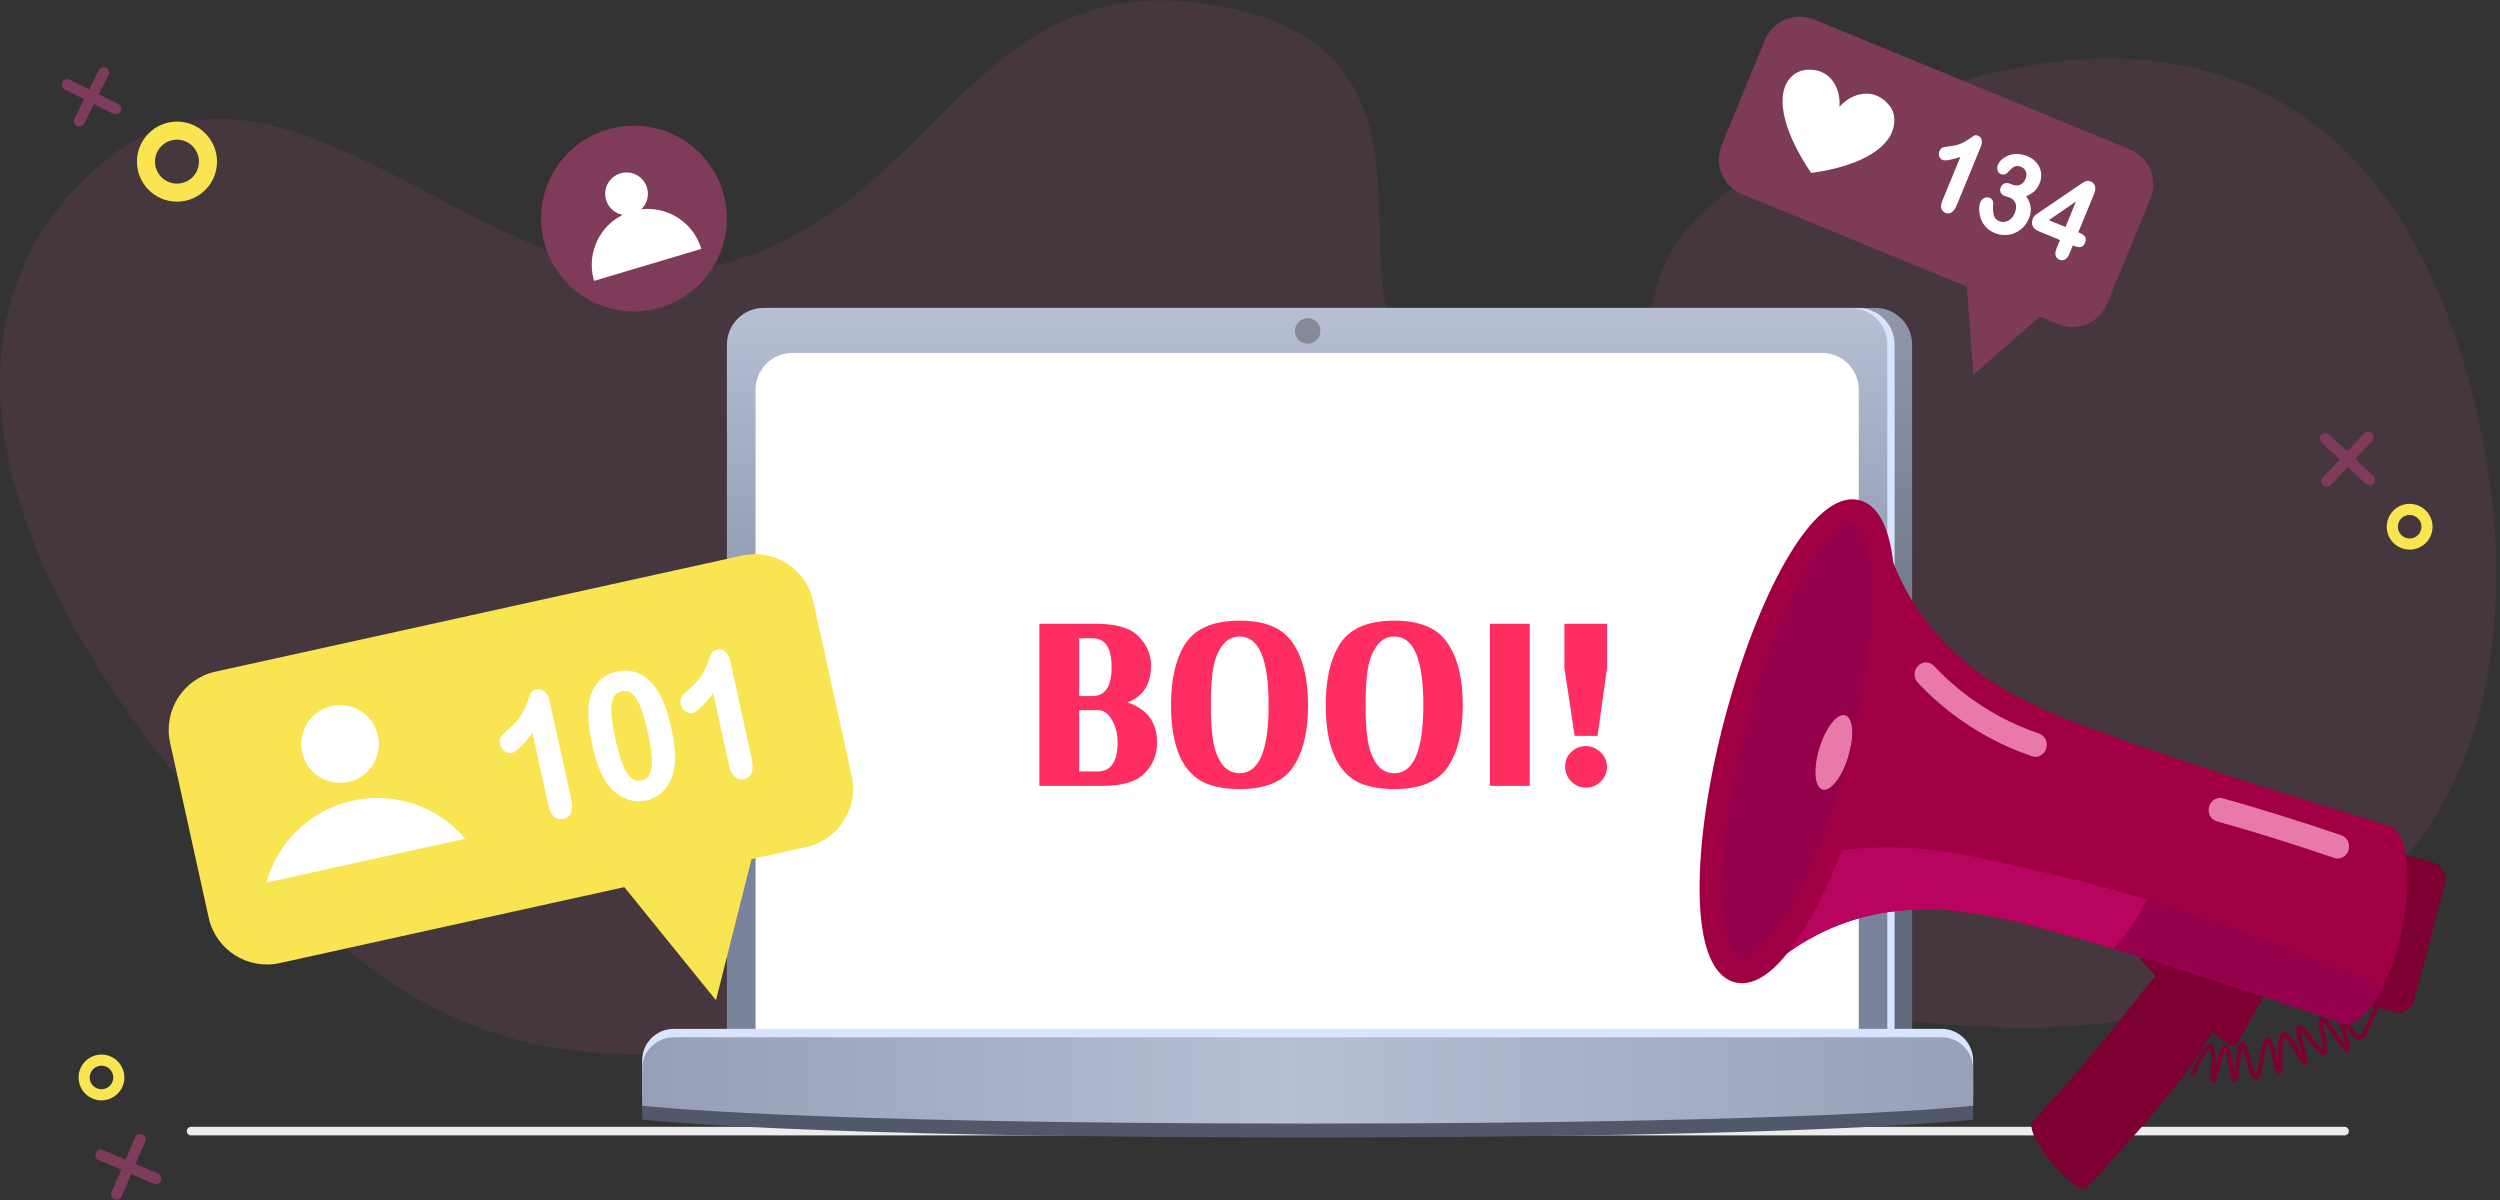
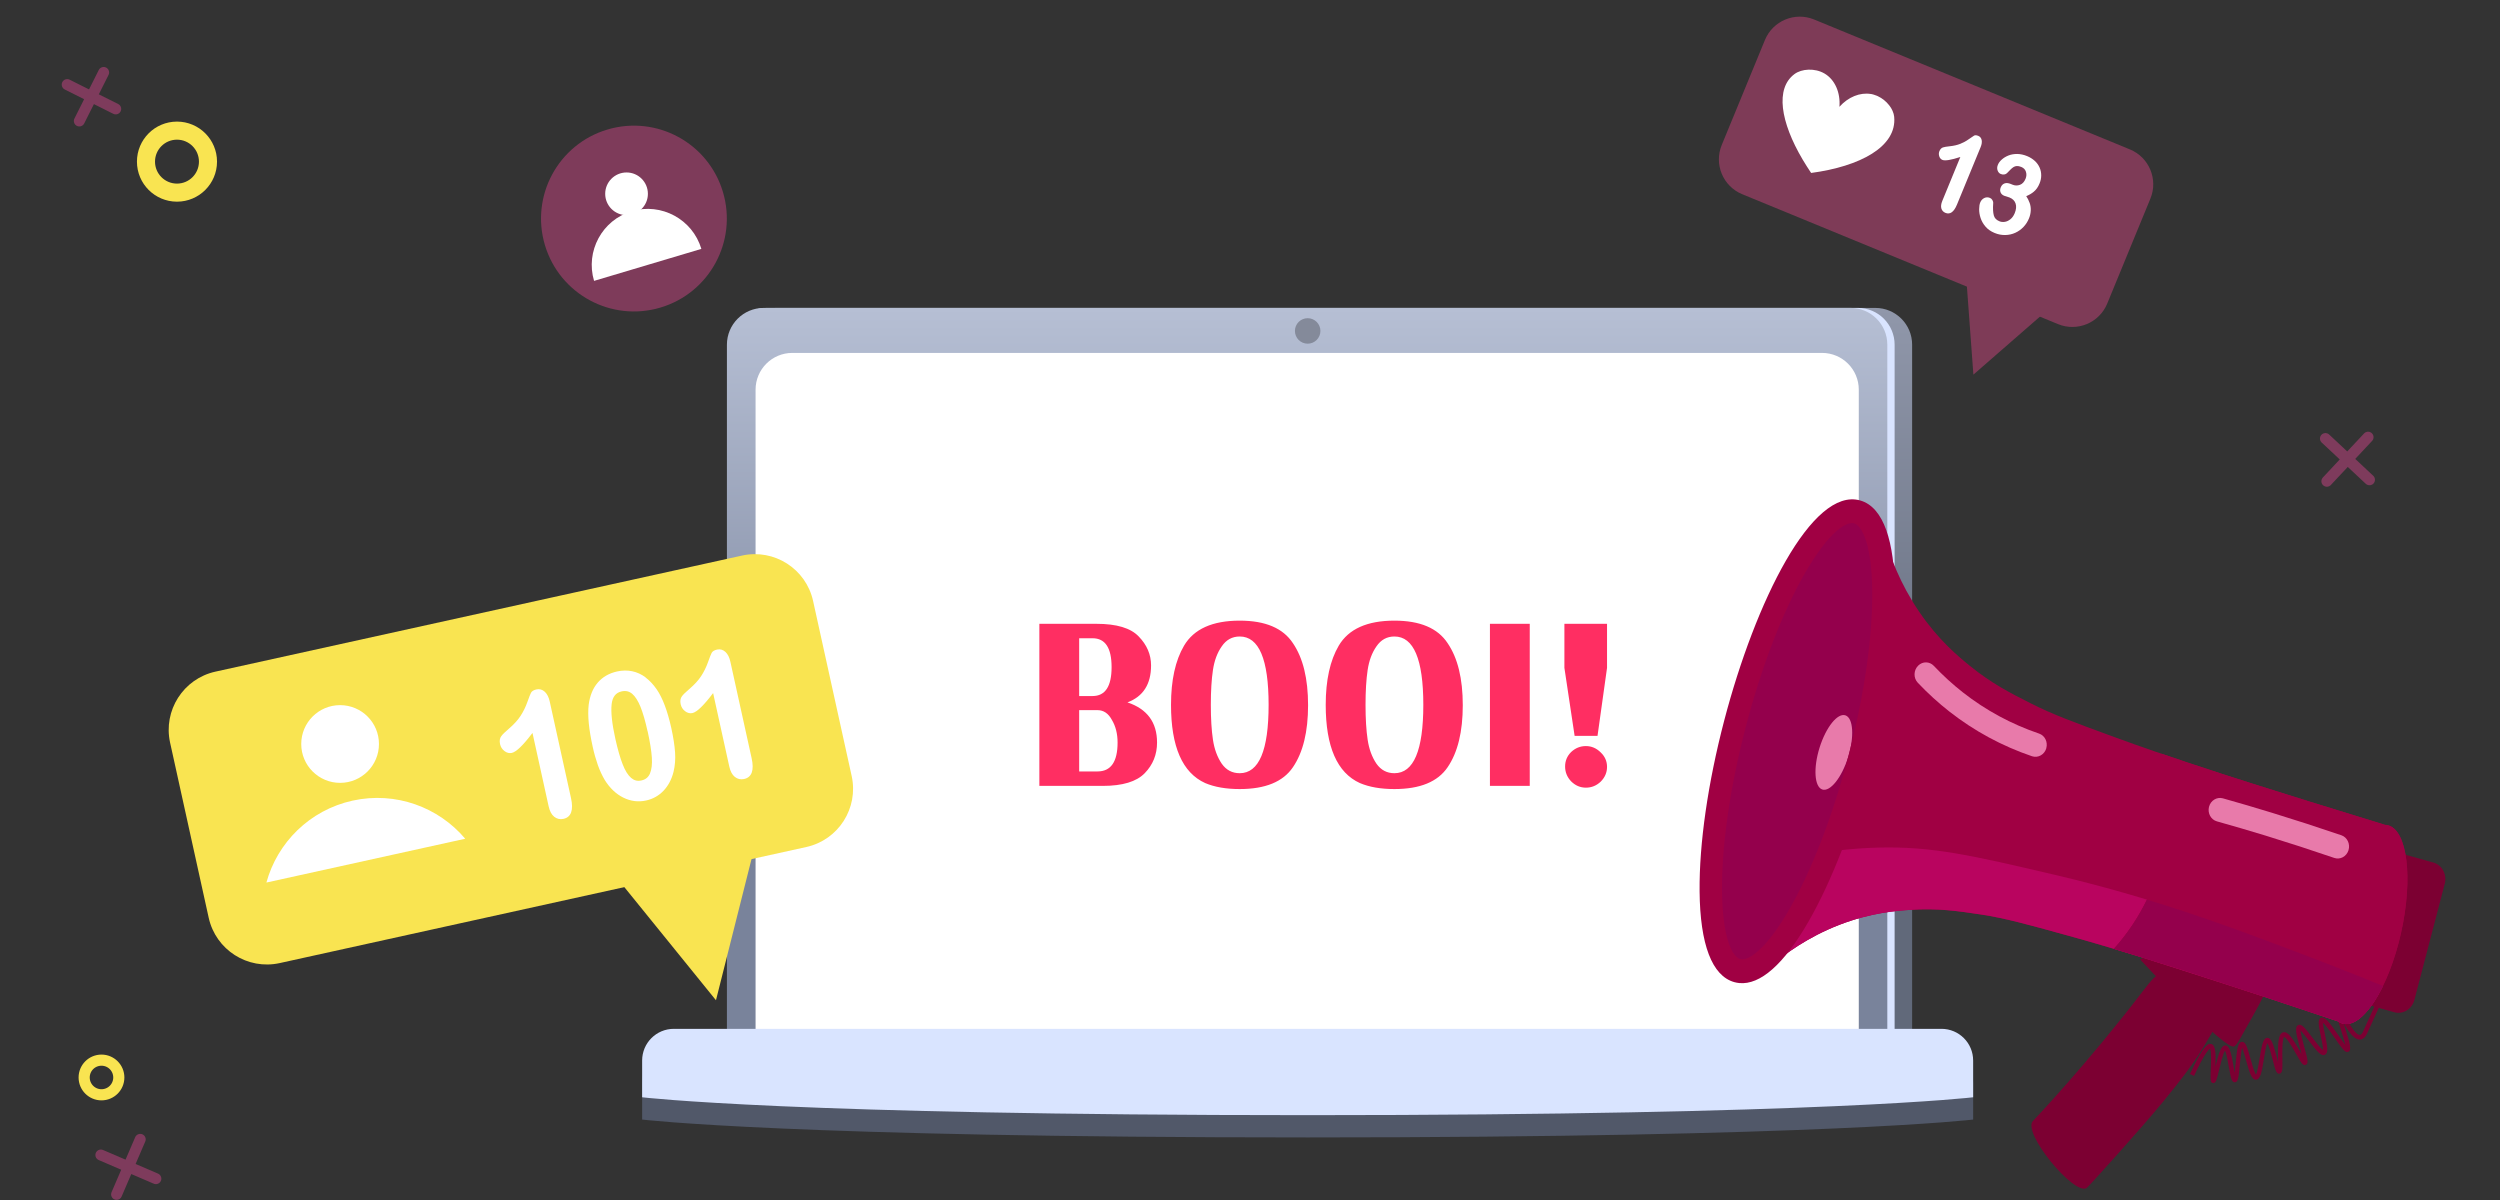
<svg xmlns="http://www.w3.org/2000/svg" width="404" height="194" viewBox="0 0 404 194" fill="none">
  <rect x="0" y="0" width="404" height="194" fill="#333333" stroke="none" />
-   <path opacity="0.1" d="M197.13 0.97C245.58 9.79 202.03 64.27 243.42 60.76C283.16 57.39 251.99 45.71 286.75 26.17C338.09 -2.69 382.98 4.02 398.75 60.76C407.36 91.75 403.56 118.88 391.04 135.6C348.58 192.26 282.59 152.57 211.79 152.57C150.58 152.57 101.35 192.61 55.04 152.57C16.21 119 -19.29 64.87 11.96 30.67C43.21 -3.53 77.28 50.38 112.9 43.53C152.08 36 155.46 -6.62 197.13 0.97Z" fill="#F9519D" />
-   <path d="M30.88 182.79H378.88" stroke="#ECECEC" stroke-width="1.39" stroke-linecap="round" />
  <path d="M303.06 49.76H125.4C122.119 49.76 119.46 52.419 119.46 55.7V168.55C119.46 171.831 122.119 174.49 125.4 174.49H303.06C306.341 174.49 309 171.831 309 168.55V55.7C309 52.419 306.341 49.76 303.06 49.76Z" fill="url(#paint0_linear_2_208)" />
  <path d="M300.23 49.76H123.86C120.579 49.76 117.92 52.419 117.92 55.7V168.55C117.92 171.831 120.579 174.49 123.86 174.49H300.23C303.511 174.49 306.17 171.831 306.17 168.55V55.7C306.17 52.419 303.511 49.76 300.23 49.76Z" fill="#D9E4FF" />
  <path d="M299.05 49.76H123.41C120.129 49.76 117.47 52.419 117.47 55.7V168.61C117.47 171.891 120.129 174.55 123.41 174.55H299.05C302.331 174.55 304.99 171.891 304.99 168.61V55.7C304.99 52.419 302.331 49.76 299.05 49.76Z" fill="url(#paint1_linear_2_208)" />
  <path d="M294.44 57.03H128.04C124.759 57.03 122.1 59.69 122.1 62.97V171.26C122.1 174.541 124.759 177.2 128.04 177.2H294.44C297.721 177.2 300.38 174.541 300.38 171.26V62.97C300.38 59.69 297.721 57.03 294.44 57.03Z" fill="white" />
  <path d="M103.77 174.98C103.77 172.15 106.06 169.86 108.89 169.86H313.74C316.57 169.86 318.86 172.15 318.86 174.98V180.92C318.86 180.92 294.76 183.81 211.32 183.81C127.88 183.81 103.77 180.92 103.77 180.92V174.98Z" fill="#515869" />
  <path d="M103.77 171.38C103.77 168.55 106.06 166.26 108.89 166.26H313.74C316.57 166.26 318.86 168.55 318.86 171.38V177.32C318.86 177.32 294.76 180.21 211.32 180.21C127.88 180.21 103.77 177.32 103.77 177.32V171.38Z" fill="#D9E4FF" />
-   <path d="M103.77 172.74C103.77 169.91 106.06 167.62 108.89 167.62H313.74C316.57 167.62 318.86 169.91 318.86 172.74V178.68C318.86 178.68 294.76 181.57 211.32 181.57C127.88 181.57 103.77 178.68 103.77 178.68V172.74Z" fill="url(#paint2_linear_2_208)" />
  <path d="M211.32 55.54C212.458 55.54 213.38 54.618 213.38 53.48C213.38 52.342 212.458 51.42 211.32 51.42C210.182 51.42 209.26 52.342 209.26 53.48C209.26 54.618 210.182 55.54 211.32 55.54Z" fill="#848A9A" />
  <path d="M28.6 31.13C31.367 31.13 33.61 28.887 33.61 26.12C33.61 23.353 31.367 21.11 28.6 21.11C25.833 21.11 23.59 23.353 23.59 26.12C23.59 28.887 25.833 31.13 28.6 31.13Z" stroke="#F9E451" stroke-width="2.92" stroke-linecap="round" />
-   <path d="M389.4 87.92C390.946 87.92 392.2 86.666 392.2 85.12C392.2 83.574 390.946 82.32 389.4 82.32C387.854 82.32 386.6 83.574 386.6 85.12C386.6 86.666 387.854 87.92 389.4 87.92Z" stroke="#F9E451" stroke-width="1.8" stroke-linecap="round" />
  <path d="M16.4 176.92C17.946 176.92 19.2 175.666 19.2 174.12C19.2 172.574 17.946 171.32 16.4 171.32C14.854 171.32 13.6 172.574 13.6 174.12C13.6 175.666 14.854 176.92 16.4 176.92Z" stroke="#F9E451" stroke-width="1.8" stroke-linecap="round" />
  <path d="M18.7 17.6L10.86 13.67M16.75 11.71L12.82 19.55" stroke="#7E3B5C" stroke-width="1.77" stroke-linecap="round" />
  <path d="M382.91 77.53L375.79 70.87M382.68 70.65L376.02 77.77" stroke="#7E3B5C" stroke-width="1.77" stroke-linecap="round" />
  <path d="M22.66 184.12L18.84 193.01M16.3 186.65L25.19 190.47" stroke="#7E3B5C" stroke-width="1.77" stroke-linecap="round" />
  <path d="M106.732 49.703C114.676 47.334 119.196 38.974 116.828 31.03C114.46 23.086 106.1 18.566 98.155 20.934C90.211 23.302 85.691 31.662 88.059 39.607C90.427 47.551 98.787 52.071 106.732 49.703Z" fill="#7E3B5A" />
  <path d="M101.25 34.77C103.155 34.77 104.7 33.225 104.7 31.32C104.7 29.415 103.155 27.87 101.25 27.87C99.345 27.87 97.8 29.415 97.8 31.32C97.8 33.225 99.345 34.77 101.25 34.77Z" fill="white" />
  <path d="M102.09 34.13C97.3 35.56 94.58 40.6 96 45.39L113.34 40.22C111.91 35.43 106.87 32.71 102.08 34.13H102.09Z" fill="white" />
  <path d="M344.192 24.144L293.161 3.152C290.05 1.872 286.491 3.357 285.212 6.467L278.231 23.437C276.951 26.548 278.436 30.107 281.546 31.386L332.577 52.378C335.688 53.658 339.247 52.173 340.526 49.063L347.507 32.093C348.787 28.982 347.302 25.423 344.192 24.144Z" fill="#7E3B57" />
  <path d="M305.84 17.92C305.78 17.78 305.71 17.65 305.63 17.51C305.6 17.47 305.58 17.42 305.55 17.38C305.49 17.29 305.43 17.2 305.37 17.12C305.34 17.08 305.31 17.03 305.27 16.99C304.81 16.4 304.18 15.88 303.45 15.54C303.4 15.52 303.35 15.49 303.29 15.47C303.13 15.4 302.97 15.35 302.81 15.3C302.74 15.28 302.67 15.26 302.6 15.24C302.58 15.24 302.57 15.24 302.55 15.23C302.49 15.22 302.43 15.2 302.37 15.19C302.36 15.19 302.35 15.19 302.33 15.19C300.59 14.9 298.67 15.67 297.25 17.26C297.44 14.94 296.51 12.86 294.84 11.88C293.26 10.96 291.14 11.11 289.99 11.97C286.85 14.3 287.72 19.71 291.31 25.79C291.51 26.13 291.73 26.48 291.95 26.83C291.96 26.85 291.97 26.86 291.98 26.88C292.08 27.04 292.19 27.21 292.3 27.37C292.32 27.4 292.33 27.42 292.35 27.45C292.46 27.61 292.57 27.78 292.68 27.95C300.57 26.89 306.56 23.72 306.1 18.88C306.07 18.57 305.98 18.24 305.84 17.92Z" fill="white" />
  <path d="M319.67 21.95C319.4 21.84 319.19 21.83 319.02 21.91C318.89 21.98 318.61 22.17 318.16 22.49C317.73 22.8 317.27 23.05 316.79 23.24C316.32 23.43 315.73 23.57 315.04 23.64C314.55 23.69 314.21 23.75 313.99 23.82C313.74 23.9 313.55 24.1 313.41 24.42C313.3 24.69 313.29 24.97 313.38 25.25C313.47 25.54 313.65 25.74 313.89 25.84C314.32 26.02 315.27 25.86 316.79 25.37L313.87 32.48C313.68 32.95 313.63 33.35 313.72 33.68C313.82 34.02 314.04 34.26 314.38 34.4C315.13 34.71 315.75 34.26 316.24 33.08L320.08 23.75C320.25 23.33 320.3 22.96 320.24 22.64C320.17 22.3 319.98 22.07 319.68 21.95H319.67Z" fill="white" />
  <path d="M327.97 32.75C327.85 32.39 327.67 32.04 327.44 31.7C327.92 31.5 328.33 31.26 328.66 30.98C329.05 30.66 329.36 30.22 329.59 29.65C329.77 29.22 329.86 28.78 329.86 28.35C329.86 27.91 329.78 27.48 329.6 27.08C329.42 26.67 329.16 26.31 328.82 26C328.48 25.69 328.07 25.43 327.59 25.23C327.04 25 326.5 24.89 325.98 24.88C325.46 24.88 324.98 24.96 324.56 25.13C324.14 25.3 323.78 25.52 323.49 25.78C323.19 26.04 322.98 26.33 322.86 26.63C322.72 26.96 322.71 27.27 322.81 27.54C322.91 27.82 323.08 28.02 323.31 28.11C323.5 28.19 323.68 28.22 323.85 28.2C324.04 28.18 324.19 28.11 324.32 27.99C324.49 27.81 324.67 27.62 324.87 27.43C325.06 27.24 325.23 27.09 325.4 26.99C325.55 26.9 325.73 26.84 325.93 26.83C326.13 26.82 326.37 26.87 326.64 26.98C327.03 27.14 327.28 27.4 327.39 27.76C327.51 28.13 327.49 28.5 327.33 28.89C327.12 29.4 326.82 29.72 326.42 29.87C326.01 30.02 325.62 30.01 325.21 29.84L324.92 29.72C324.54 29.57 324.21 29.54 323.94 29.64C323.66 29.74 323.46 29.95 323.33 30.25C323.2 30.55 323.19 30.83 323.29 31.08C323.39 31.33 323.59 31.52 323.89 31.64C323.95 31.67 324.09 31.71 324.31 31.77C324.52 31.83 324.66 31.88 324.75 31.92C325.26 32.13 325.57 32.45 325.72 32.89C325.87 33.34 325.82 33.87 325.57 34.47C325.4 34.87 325.17 35.2 324.88 35.43C324.59 35.66 324.28 35.81 323.97 35.85C323.66 35.9 323.36 35.87 323.09 35.75C322.61 35.55 322.32 35.25 322.2 34.81C322.07 34.34 322.04 33.68 322.1 32.85C322.12 32.68 322.07 32.5 321.97 32.33C321.87 32.16 321.73 32.04 321.57 31.98C321.26 31.85 320.95 31.86 320.66 32C320.37 32.14 320.14 32.38 320 32.73C319.89 33 319.84 33.35 319.83 33.81C319.83 34.26 319.9 34.74 320.06 35.22C320.22 35.71 320.48 36.18 320.85 36.61C321.22 37.05 321.71 37.39 322.31 37.64C322.91 37.89 323.48 37.99 324.05 37.98C324.62 37.97 325.16 37.85 325.67 37.62C326.17 37.39 326.62 37.07 327 36.67C327.38 36.27 327.67 35.81 327.88 35.3C328.06 34.87 328.15 34.44 328.17 34.02C328.19 33.59 328.13 33.17 327.98 32.75H327.97Z" fill="white" />
-   <path d="M336.9 38.19C336.71 37.97 336.41 37.77 336.02 37.61L335.85 37.54L338.39 31.37C338.92 30.08 338.36 29.53 337.8 29.3C337.54 29.19 337.26 29.2 336.99 29.32C336.75 29.43 336.43 29.62 336.01 29.91L329.82 34.12C329.65 34.23 329.51 34.33 329.39 34.41C329.27 34.49 329.15 34.58 329.03 34.67C328.91 34.77 328.8 34.86 328.72 34.96C328.63 35.06 328.56 35.18 328.52 35.29C328.34 35.73 328.32 36.14 328.47 36.5C328.62 36.87 328.94 37.15 329.43 37.36L332.9 38.79L332.33 40.16C332.15 40.6 332.1 40.98 332.19 41.29C332.28 41.61 332.49 41.84 332.8 41.97C333.11 42.1 333.42 42.09 333.71 41.93C333.99 41.78 334.22 41.47 334.41 41.02L334.98 39.65L335.28 39.77C335.68 39.93 336.01 39.98 336.29 39.9C336.58 39.82 336.8 39.59 336.95 39.24C337.13 38.8 337.11 38.45 336.9 38.2V38.19ZM335.47 32.57L333.78 36.69L331.09 35.58L335.47 32.57Z" fill="white" />
  <path d="M318.9 60.54L317.5 41.51L333.29 48L318.9 60.54Z" fill="#7E3B57" />
  <path d="M119.917 89.778L34.819 108.535C29.626 109.68 26.343 114.818 27.488 120.012L33.724 148.303C34.868 153.497 40.007 156.779 45.201 155.635L130.298 136.878C135.492 135.733 138.774 130.595 137.63 125.401L131.394 97.11C130.249 91.916 125.111 88.634 119.917 89.778Z" fill="#F9E451" />
  <path d="M115.7 161.64L96.73 138.22L123.06 132.41L115.7 161.64Z" fill="#F9E451" />
  <path d="M86.69 111.41C86.24 111.51 85.95 111.69 85.81 111.95C85.7 112.15 85.51 112.65 85.21 113.48C84.93 114.27 84.56 115.01 84.12 115.69C83.68 116.37 83.04 117.07 82.21 117.78C81.62 118.28 81.22 118.67 81.01 118.96C80.76 119.29 80.69 119.73 80.81 120.26C80.91 120.71 81.15 121.09 81.52 121.37C81.9 121.66 82.3 121.76 82.71 121.67C83.43 121.51 84.53 120.45 86.05 118.44L88.66 130.3C88.83 131.08 89.13 131.64 89.55 131.98C89.99 132.33 90.49 132.45 91.05 132.33C92.3 132.06 92.71 130.92 92.27 128.95L88.84 113.38C88.69 112.68 88.42 112.15 88.05 111.8C87.65 111.43 87.2 111.3 86.69 111.41Z" fill="white" />
  <path d="M104.31 109.45C103.65 108.96 102.92 108.63 102.15 108.47C101.38 108.31 100.56 108.32 99.71 108.51C98.42 108.8 97.36 109.41 96.58 110.33C95.8 111.24 95.32 112.44 95.13 113.9C95.03 114.76 95.04 115.78 95.15 116.91C95.26 118.04 95.48 119.31 95.78 120.68C96.01 121.75 96.3 122.74 96.61 123.63C96.93 124.53 97.31 125.34 97.73 126.05C98.54 127.35 99.55 128.31 100.72 128.89C101.9 129.48 103.14 129.64 104.41 129.36C105.51 129.12 106.45 128.59 107.22 127.79C107.98 126.99 108.53 125.97 108.84 124.74C109.08 123.76 109.17 122.69 109.09 121.56C109.01 120.45 108.81 119.13 108.48 117.64C107.87 114.89 107.08 112.79 106.13 111.41C105.58 110.61 104.96 109.96 104.31 109.47V109.45ZM104.66 118.18C105.04 119.91 105.27 121.34 105.34 122.44C105.41 123.51 105.3 124.38 105.03 125.01C104.77 125.61 104.33 125.97 103.66 126.12C102.99 126.27 102.48 126.12 101.99 125.71C101.48 125.27 101.02 124.54 100.63 123.53C100.22 122.5 99.83 121.12 99.45 119.44C98.9 116.97 98.7 115.07 98.84 113.81C98.97 112.62 99.5 111.94 100.45 111.73C101.11 111.58 101.67 111.71 102.15 112.11C102.65 112.53 103.1 113.24 103.5 114.21C103.9 115.21 104.29 116.55 104.65 118.19L104.66 118.18Z" fill="white" />
  <path d="M117.24 105.36C116.84 104.99 116.39 104.86 115.88 104.97C115.43 105.07 115.14 105.25 115 105.51C114.89 105.71 114.7 106.21 114.4 107.04C114.12 107.83 113.75 108.57 113.31 109.25C112.87 109.93 112.23 110.63 111.4 111.34C110.81 111.84 110.41 112.23 110.2 112.52C109.95 112.85 109.88 113.29 110 113.82C110.1 114.27 110.34 114.65 110.71 114.93C111.09 115.22 111.49 115.32 111.9 115.23C112.62 115.07 113.72 114.01 115.24 112L117.85 123.86C118.02 124.64 118.32 125.2 118.74 125.54C119.18 125.89 119.68 126.01 120.24 125.89C121.49 125.62 121.9 124.48 121.46 122.51L118.03 106.94C117.88 106.24 117.61 105.71 117.24 105.36Z" fill="white" />
  <path d="M75.18 135.54C70.87 130.44 63.95 127.85 56.98 129.38C50.01 130.92 44.82 136.18 43.05 142.62L75.18 135.54Z" fill="white" />
  <path d="M54.96 126.51C58.428 126.51 61.24 123.698 61.24 120.23C61.24 116.762 58.428 113.95 54.96 113.95C51.492 113.95 48.68 116.762 48.68 120.23C48.68 123.698 51.492 126.51 54.96 126.51Z" fill="white" />
  <path d="M357.654 175.03C357.654 175.03 357.644 175.03 357.634 175.03C357.164 174.96 357.194 174.47 357.264 172.82C357.304 171.92 357.394 169.87 357.144 169.47C356.964 169.56 356.284 170.14 354.554 173.88L353.904 173.55C356.114 168.78 356.854 168.56 357.364 168.72C358.064 168.94 358.094 170.25 358.014 172.39C358.584 170.03 358.954 168.93 359.614 168.94C360.304 168.96 360.564 170.18 360.944 172.34C361.004 172.65 361.064 173.01 361.124 173.34C361.174 172.91 361.224 172.41 361.264 171.98C361.504 169.4 361.654 168.42 362.274 168.36C362.874 168.29 363.144 169.15 363.684 171.1C363.914 171.94 364.294 173.3 364.564 173.66C364.794 173.26 365.024 171.85 365.164 170.97C365.504 168.86 365.714 167.75 366.374 167.71C367.034 167.67 367.374 168.7 367.984 171.05C368.034 171.22 368.074 171.41 368.124 171.6C368.124 171.43 368.124 171.27 368.124 171.11C368.094 168.69 368.124 167.08 368.934 166.83C369.734 166.58 370.544 167.89 371.694 169.92C371.774 170.06 371.864 170.21 371.944 170.36C371.864 170.06 371.774 169.74 371.704 169.47C371.014 166.96 370.804 165.98 371.364 165.67C371.904 165.37 372.464 166.07 373.694 167.69C374.194 168.36 375.004 169.43 375.394 169.68C375.434 169.25 375.194 168.15 375.044 167.46C374.674 165.7 374.504 164.77 375.044 164.49C375.644 164.18 376.334 165.06 377.874 167.28C378.224 167.79 378.664 168.43 378.994 168.84C378.824 168.08 378.424 166.82 378.154 165.97C377.374 163.5 377.234 163.03 377.674 162.82C378.074 162.63 378.274 163 378.884 164.1C379.474 165.17 380.684 167.39 381.404 167.23C381.664 167.17 381.854 166.74 381.974 166.47C382.814 164.56 383.854 162.31 385.384 159.06L386.034 159.4C384.514 162.64 383.464 164.89 382.634 166.78C382.474 167.15 382.164 167.84 381.544 167.98C380.524 168.2 379.524 166.73 378.714 165.31C378.754 165.45 378.804 165.58 378.844 165.71C379.834 168.84 380.034 169.66 379.524 169.95C379.034 170.22 378.594 169.63 377.284 167.73C376.734 166.93 375.854 165.66 375.404 165.29C375.404 165.72 375.604 166.64 375.734 167.28C376.114 169.09 376.304 170.13 375.724 170.44C375.104 170.77 374.404 169.89 373.104 168.17C372.684 167.62 372.104 166.84 371.754 166.52C371.804 167.12 372.154 168.41 372.384 169.24C372.954 171.3 373.074 171.85 372.624 172.07C372.164 172.29 371.864 171.75 371.054 170.32C370.594 169.51 369.534 167.64 369.114 167.57C368.794 167.87 368.814 170.12 368.834 171.09C368.854 172.79 368.864 173.43 368.364 173.51C367.864 173.59 367.704 172.96 367.264 171.26C367.054 170.44 366.674 168.99 366.394 168.56C366.194 168.98 365.994 170.23 365.854 171.08C365.504 173.28 365.284 174.43 364.584 174.48C363.884 174.53 363.524 173.37 362.954 171.32C362.774 170.67 362.524 169.76 362.324 169.32C362.164 169.9 362.044 171.2 361.964 172.04C361.754 174.24 361.674 174.87 361.154 174.9C360.634 174.93 360.504 174.21 360.194 172.48C360.044 171.66 359.794 170.2 359.554 169.78C359.244 170.24 358.834 171.97 358.624 172.83C358.214 174.54 358.084 175.07 357.634 175.02L357.654 175.03Z" fill="#7C0032" />
  <path d="M386.914 163.58L381.234 161.98C379.834 161.59 379.004 160.05 379.394 158.56L384.304 139.78C384.694 138.29 386.154 137.4 387.554 137.79L393.234 139.39C394.634 139.78 395.464 141.32 395.074 142.81L390.164 161.59C389.774 163.08 388.314 163.97 386.914 163.58Z" fill="#7C0032" />
  <path d="M361.083 169.09C361.643 168.65 362.083 167.68 364.273 163.8C366.393 160.04 366.833 158.45 366.833 158.45L350.754 153.22L345.804 155.01C345.804 155.01 359.804 170.11 361.094 169.08L361.083 169.09Z" fill="#7C0032" />
  <path d="M358.364 165.32C355.824 169.61 355.314 171 349.684 177.88C346.054 182.32 337.474 191.82 337.194 191.99C335.154 193.23 326.704 182.98 328.534 181.14C328.934 180.73 337.444 171.72 346.184 160.3C347.824 158.16 348.484 157.4 349.604 157.17C352.924 156.48 360.624 161.48 358.354 165.32H358.364Z" fill="#7C0032" />
  <path d="M385.843 133.35C385.703 133.32 385.563 133.3 385.423 133.3C376.313 130.52 369.054 128.24 363.874 126.6C360.704 125.59 357.504 124.57 353.454 123.21C350.184 122.11 346.424 120.85 341.644 119.1C335.014 116.67 331.694 115.45 328.144 113.65C324.764 111.94 321.823 110.43 318.353 107.62C316.553 106.16 313.254 103.45 310.124 98.84C307.014 94.26 305.423 89.86 304.593 86.86L286.163 156.12C288.473 154.13 292.173 151.42 297.223 149.46C302.303 147.49 306.493 147.18 308.773 147.03C313.153 146.74 316.404 147.22 320.124 147.78C324.034 148.38 327.433 149.32 334.223 151.2C339.123 152.55 342.914 153.72 346.204 154.73C350.284 155.98 353.483 157.01 356.653 158.04C361.773 159.7 368.914 162.05 377.824 165.05C378.074 165.23 378.344 165.36 378.634 165.43C381.814 166.19 386.014 159.63 388.004 150.77C389.994 141.91 389.033 134.11 385.843 133.35Z" fill="#A00043" />
-   <path d="M371.874 154.12C359.704 149.52 347.764 145.05 331.834 141.32C318.804 138.27 312.284 136.74 303.524 136.97C299.004 137.09 294.774 137.63 290.864 138.43L286.154 156.12C288.464 154.13 292.164 151.42 297.214 149.46C302.294 147.49 306.484 147.18 308.764 147.03C313.144 146.74 316.394 147.22 320.114 147.78C324.024 148.38 327.424 149.32 334.214 151.2C339.114 152.55 342.904 153.72 346.194 154.73C350.274 155.98 353.474 157.01 356.644 158.04C361.764 159.7 368.904 162.05 377.814 165.05C378.064 165.23 378.334 165.36 378.624 165.43C380.644 165.91 383.064 163.46 385.074 159.34C380.994 157.66 376.584 155.91 371.864 154.13L371.874 154.12Z" fill="#B9045F" />
+   <path d="M371.874 154.12C359.704 149.52 347.764 145.05 331.834 141.32C318.804 138.27 312.284 136.74 303.524 136.97C299.004 137.09 294.774 137.63 290.864 138.43L286.154 156.12C288.464 154.13 292.164 151.42 297.214 149.46C302.294 147.49 306.484 147.18 308.764 147.03C313.144 146.74 316.394 147.22 320.114 147.78C324.024 148.38 327.424 149.32 334.214 151.2C339.114 152.55 342.904 153.72 346.194 154.73C361.764 159.7 368.904 162.05 377.814 165.05C378.064 165.23 378.334 165.36 378.624 165.43C380.644 165.91 383.064 163.46 385.074 159.34C380.994 157.66 376.584 155.91 371.864 154.13L371.874 154.12Z" fill="#B9045F" />
  <path d="M385.843 133.35C385.703 133.32 385.563 133.3 385.423 133.3C376.313 130.52 369.054 128.24 363.874 126.6C360.704 125.59 357.504 124.57 353.454 123.21C352.154 122.77 350.773 122.31 349.293 121.8C350.193 125.96 350.504 130.9 349.954 135.26C349.104 142.01 346.093 148.33 341.603 153.32C343.263 153.82 344.784 154.28 346.204 154.72C350.284 155.97 353.483 157 356.653 158.03C361.773 159.69 368.914 162.04 377.824 165.04C378.074 165.22 378.344 165.35 378.634 165.42C381.814 166.18 386.014 159.62 388.004 150.76C389.994 141.9 389.033 134.1 385.843 133.34V133.35Z" fill="#A00043" />
  <path d="M371.874 154.12C363.864 151.09 355.954 148.12 346.944 145.38C345.554 148.27 343.744 150.95 341.614 153.33C343.274 153.83 344.794 154.29 346.214 154.73C350.294 155.98 353.494 157.01 356.664 158.04C361.784 159.7 368.923 162.05 377.833 165.05C378.083 165.23 378.354 165.36 378.644 165.43C380.664 165.91 383.084 163.46 385.094 159.34C381.014 157.66 376.604 155.91 371.884 154.13L371.874 154.12Z" fill="#94004C" />
  <path d="M280.789 156.9C275.213 155.452 275.006 137.677 280.325 117.198C285.644 96.72 294.475 81.293 300.05 82.741C305.626 84.189 305.834 101.964 300.515 122.442C295.196 142.921 286.364 158.348 280.789 156.9Z" fill="#94004C" />
  <path d="M330.694 120.89C330.404 121.94 329.354 122.54 328.374 122.21C323.534 120.56 319.044 118.14 315.024 114.99C313.224 113.58 311.514 112.02 309.914 110.33C309.184 109.56 309.224 108.3 309.984 107.56C310.704 106.85 311.814 106.87 312.504 107.6C313.974 109.15 315.544 110.59 317.204 111.89C320.914 114.8 325.054 117.03 329.524 118.55C330.444 118.86 330.954 119.9 330.684 120.89H330.694Z" fill="#E87AAA" />
  <path d="M379.514 137.41C379.194 138.42 378.164 138.97 377.214 138.64C373.554 137.39 369.844 136.18 366.164 135.05C363.544 134.25 360.884 133.47 358.244 132.73C357.284 132.46 356.714 131.41 356.974 130.39C357.234 129.36 358.244 128.74 359.214 129.01C361.884 129.76 364.564 130.55 367.204 131.36C370.924 132.5 374.674 133.72 378.374 134.98C379.324 135.31 379.834 136.4 379.514 137.41Z" fill="#E87AAA" />
  <path d="M300.114 82.72C297.834 82.08 294.994 84.3 292.074 88.55C293.794 91.16 295.584 94.57 296.804 98.81C299.624 108.55 297.754 116.72 297.014 119.93C293.734 134.25 283.574 143.57 276.714 148.42C277.234 153.16 278.574 156.23 280.734 156.84C286.284 158.4 295.114 143.07 300.464 122.61C305.814 102.14 305.654 84.28 300.104 82.72H300.114Z" fill="#94004C" />
  <path d="M298.654 122.37C297.614 125.68 295.744 128.01 294.474 127.58C293.204 127.15 293.014 124.11 294.044 120.81C295.084 117.5 296.954 115.17 298.224 115.6C299.494 116.03 299.684 119.07 298.654 122.37Z" fill="#E87AAA" />
  <path d="M292.224 148.98C296.034 142.36 299.584 133.18 302.214 123.11C307.274 103.77 308.334 83.05 300.594 80.87C292.854 78.69 283.684 97.13 278.624 116.47C275.994 126.54 274.584 136.33 274.654 144.04C274.734 152.63 276.664 157.7 280.254 158.71C280.514 158.78 280.774 158.83 281.044 158.86C284.444 159.21 288.284 155.82 292.224 148.98ZM299.624 84.58C300.934 84.95 302.494 88.06 302.554 95.62C302.624 102.98 301.254 112.39 298.714 122.12C296.174 131.85 292.764 140.69 289.124 147C285.384 153.48 282.524 155.35 281.214 154.98C279.904 154.61 278.344 151.5 278.284 143.94C278.214 136.58 279.584 127.17 282.124 117.44C284.664 107.71 288.074 98.87 291.714 92.56C295.274 86.39 298.034 84.4 299.424 84.54C299.494 84.54 299.564 84.56 299.624 84.58Z" fill="#A00043" />
  <path d="M186.011 107.527C186.011 110.563 184.739 112.556 182.196 113.505C185.384 114.568 186.979 116.732 186.979 119.996C186.979 121.932 186.314 123.584 184.986 124.95C183.657 126.317 181.399 127 178.21 127H167.961V100.808H177.185C180.45 100.808 182.727 101.491 184.018 102.858C185.346 104.224 186.011 105.781 186.011 107.527ZM174.395 112.48H176.559C178.609 112.48 179.633 110.924 179.633 107.811C179.633 104.699 178.609 103.142 176.559 103.142H174.395V112.48ZM174.395 124.665H177.356C179.52 124.665 180.601 123.109 180.601 119.996C180.601 118.592 180.298 117.377 179.69 116.352C179.121 115.289 178.343 114.758 177.356 114.758H174.395V124.665ZM208.937 123.982C207.343 126.336 204.477 127.512 200.339 127.512C198.138 127.512 196.278 127.19 194.759 126.544C191.077 124.874 189.236 120.661 189.236 113.904C189.236 109.918 189.938 106.73 191.343 104.338C192.937 101.643 195.936 100.295 200.339 100.295C204.477 100.295 207.343 101.51 208.937 103.94C210.569 106.331 211.385 109.671 211.385 113.961C211.385 118.25 210.569 121.591 208.937 123.982ZM195.67 113.904C195.67 116.144 195.784 118.023 196.012 119.541C196.24 121.059 196.714 122.35 197.435 123.413C198.157 124.438 199.124 124.95 200.339 124.95C203.452 124.95 205.008 121.268 205.008 113.904C205.008 106.54 203.452 102.858 200.339 102.858C199.124 102.858 198.157 103.389 197.435 104.452C196.714 105.477 196.24 106.749 196.012 108.267C195.784 109.785 195.67 111.664 195.67 113.904ZM233.937 123.982C232.343 126.336 229.477 127.512 225.339 127.512C223.138 127.512 221.278 127.19 219.759 126.544C216.077 124.874 214.236 120.661 214.236 113.904C214.236 109.918 214.938 106.73 216.343 104.338C217.937 101.643 220.936 100.295 225.339 100.295C229.477 100.295 232.343 101.51 233.937 103.94C235.569 106.331 236.385 109.671 236.385 113.961C236.385 118.25 235.569 121.591 233.937 123.982ZM220.67 113.904C220.67 116.144 220.784 118.023 221.012 119.541C221.24 121.059 221.714 122.35 222.435 123.413C223.157 124.438 224.124 124.95 225.339 124.95C228.452 124.95 230.008 121.268 230.008 113.904C230.008 106.54 228.452 102.858 225.339 102.858C224.124 102.858 223.157 103.389 222.435 104.452C221.714 105.477 221.24 106.749 221.012 108.267C220.784 109.785 220.67 111.664 220.67 113.904ZM247.208 127H240.773V100.808H247.208V127ZM259.696 107.925L258.159 118.915H254.458L252.807 107.925V100.808H259.696V107.925ZM259.696 123.925C259.696 124.836 259.355 125.633 258.671 126.317C257.988 126.962 257.191 127.285 256.28 127.285C255.369 127.285 254.572 126.943 253.889 126.26C253.243 125.577 252.921 124.779 252.921 123.868C252.921 122.957 253.243 122.179 253.889 121.534C254.572 120.888 255.369 120.566 256.28 120.566C257.191 120.566 257.988 120.907 258.671 121.591C259.355 122.236 259.696 123.014 259.696 123.925Z" fill="#FF2E62" />
  <defs>
    <linearGradient id="paint0_linear_2_208" x1="214.23" y1="49.76" x2="214.23" y2="174.49" gradientUnits="userSpaceOnUse">
      <stop stop-color="#9097AA" />
      <stop offset="0.62" stop-color="#61697A" />
    </linearGradient>
    <linearGradient id="paint1_linear_2_208" x1="211.24" y1="49.76" x2="211.24" y2="174.56" gradientUnits="userSpaceOnUse">
      <stop stop-color="#B6BFD4" />
      <stop offset="0.62" stop-color="#79839B" />
    </linearGradient>
    <linearGradient id="paint2_linear_2_208" x1="12.48" y1="174.6" x2="427.94" y2="174.6" gradientUnits="userSpaceOnUse">
      <stop stop-color="#79839B" />
      <stop offset="0.47" stop-color="#B6BFD4" />
      <stop offset="1" stop-color="#79839B" />
    </linearGradient>
  </defs>
</svg>